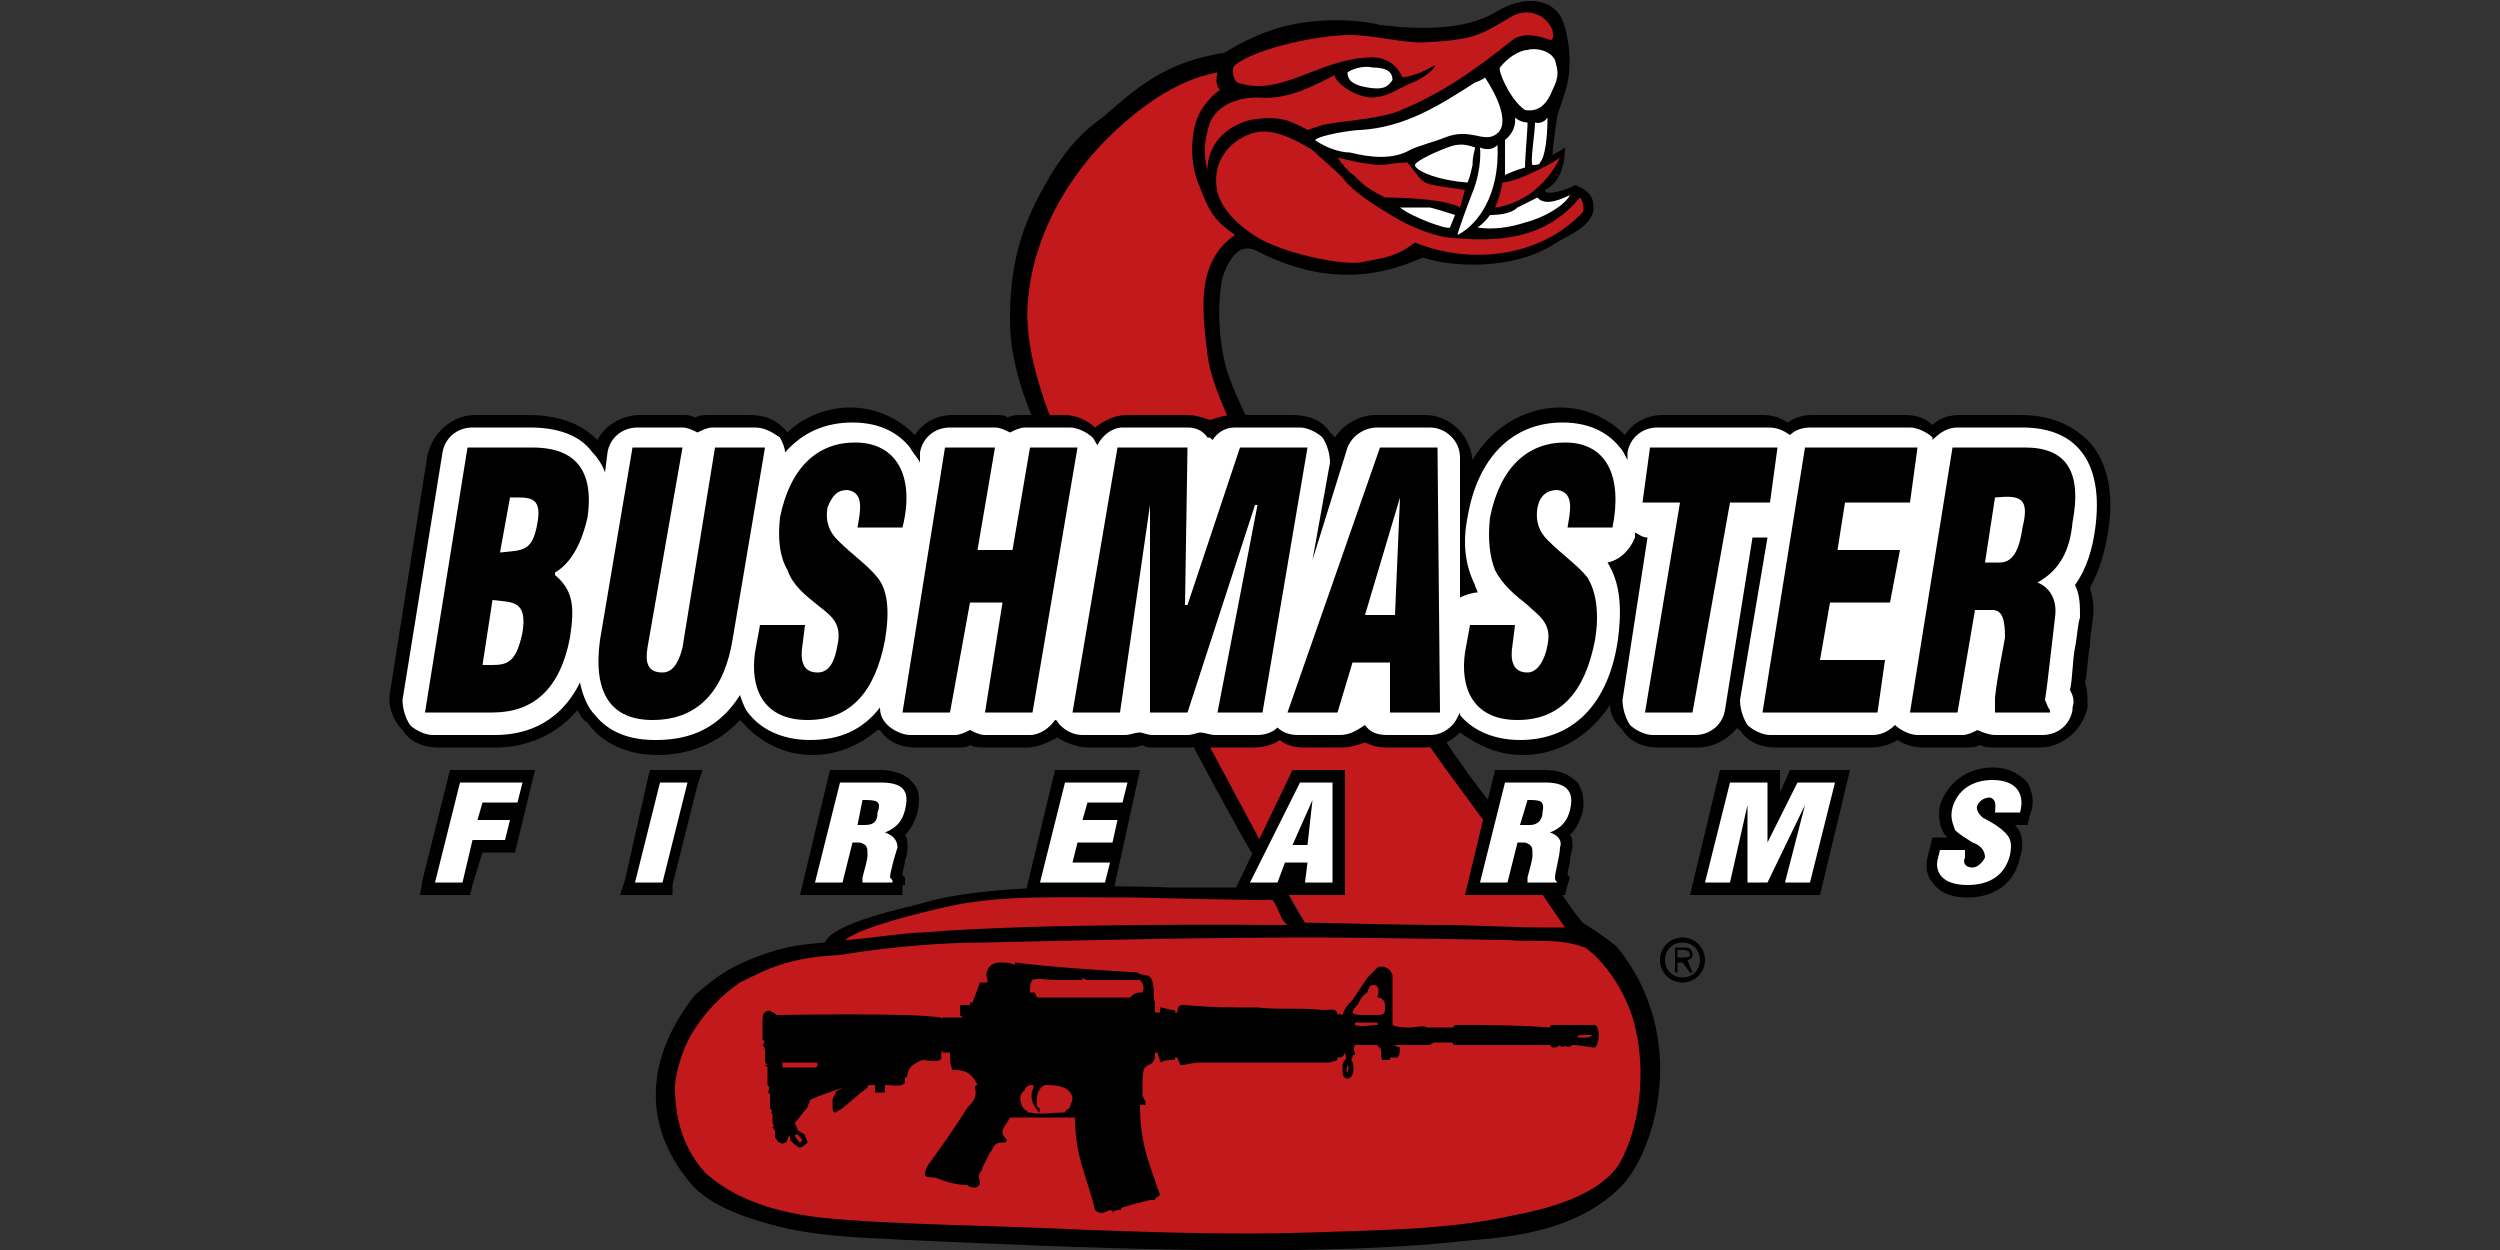
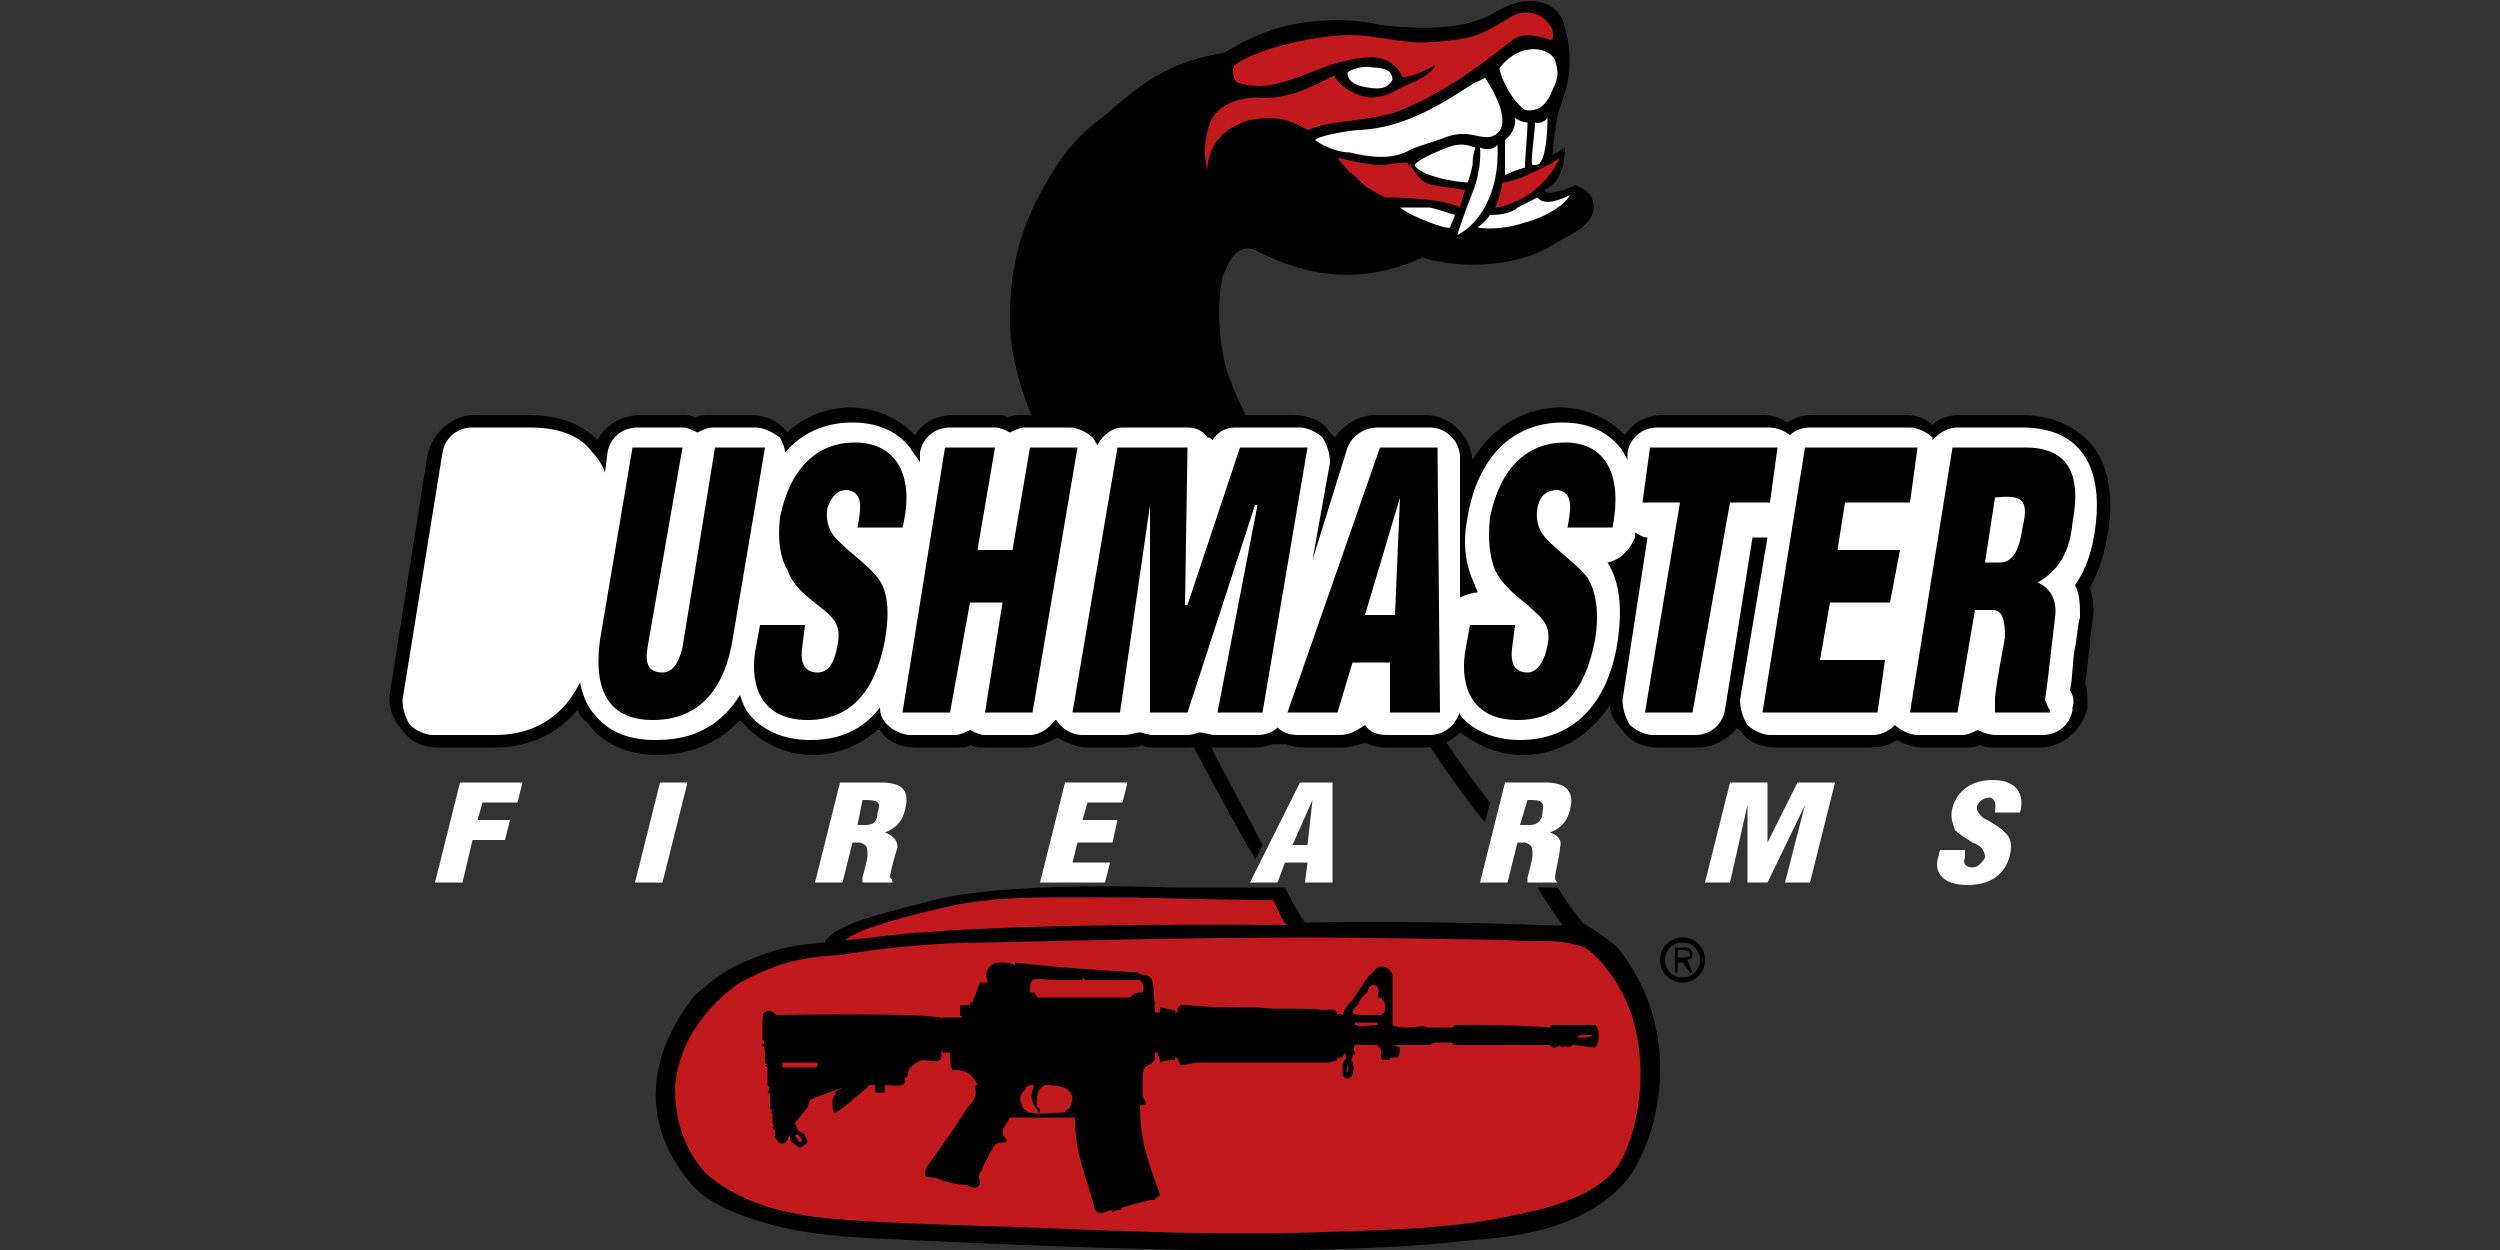
<svg xmlns="http://www.w3.org/2000/svg" xml:space="preserve" width="1000px" height="500px" version="1.1" style="shape-rendering:geometricPrecision; text-rendering:geometricPrecision; image-rendering:optimizeQuality; fill-rule:evenodd; clip-rule:evenodd" viewBox="0 0 1000 500">
  <rect x="0" y="0" width="1000" height="500" fill="#333333" stroke="none" />
  <defs>
    <style type="text/css">
   
    .fil3 {fill:black;fill-rule:nonzero}
    .fil1 {fill:black;fill-rule:nonzero}
    .fil0 {fill:#C2191C;fill-rule:nonzero}
    .fil2 {fill:white;fill-rule:nonzero}
   
  </style>
  </defs>
  <g id="Vrstva_x0020_1">
    <g id="_1067411536">
      <path class="fil0" d="M652 465c-8,13 -27,19 -43,23 -27,6 -56,5 -84,6 -31,1 -59,1 -90,-1 -41,-3 -80,-2 -110,-5 -17,-2 -35,-7 -46,-18 -10,-10 -13,-23 -13,-35 0,-10 2,-13 8,-25 4,-7 12,-14 19,-18 12,-6 20,-10 40,-11 19,-3 41,-5 60,-5 44,-1 88,-2 133,-2 26,0 76,1 80,1 11,1 20,-2 31,3 10,5 15,15 19,26 7,22 5,46 -4,61z" />
      <path class="fil1" d="M579 59c5,-2 8,-1 11,0 0,1 -1,3 -1,7 -1,5 -2,7 -2,7 -13,-1 -21,-5 -21,-7 0,-1 5,-4 13,-7zm23 -3c5,-4 4,-9 4,-9 1,1 3,2 5,2 0,4 -1,13 -1,18 0,0 -4,1 -8,3l0 -14zm-166 165c7,16 33,61 41,77 9,17 20,37 23,42 2,3 2,3 2,4l3 -6c-5,-10 -14,-26 -21,-40l87 -1c7,11 18,26 23,32l2 -8c-4,-5 -13,-17 -18,-25 -18,-26 -33,-53 -47,-75 -14,-25 -31,-46 -40,-72 -4,-13 -4,-29 -2,-38 2,-6 6,-14 13,-11 21,11 43,14 67,3 12,4 36,5 52,-5 6,-4 19,-8 16,-18 -1,-4 -7,-6 -7,-6 -1,1 -12,5 -12,2 6,-3 8,-10 8,-17 -3,2 -5,3 -5,3 0,-2 1,-10 2,-16 0,0 0,0 0,0 1,-3 2,-6 3,-9 3,-9 2,-21 -1,-29 -4,-9 -16,-10 -27,-3 -12,7 -29,7 -46,5 -7,-2 -22,-3 -36,0 -14,3 -26,11 -26,11 -24,4 -34,13 -49,26 -10,7 -17,16 -23,27 -11,19 -14,35 -14,54 0,25 13,47 22,70 2,8 5,15 10,23z" />
      <path class="fil1" d="M652 404c7,19 5,45 -4,61 -7,12 -26,18 -42,21 -26,6 -55,6 -82,7 -30,1 -58,0 -88,-1 -41,-2 -79,-2 -108,-5 -17,-2 -34,-7 -46,-18 -9,-10 -12,-22 -12,-34 0,-5 3,-17 9,-25 6,-9 14,-15 17,-17 12,-6 20,-10 40,-11 18,-3 39,-5 58,-5 44,-1 87,-2 130,-2 26,0 75,1 79,1 11,1 20,-1 31,3 0,0 11,7 18,25zm-5 -25c-3,-3 -14,-10 -14,-10 0,0 -5,-6 -10,-14l-8 0c3,5 7,11 10,15 0,1 -33,-2 -103,-1 -3,-4 -6,-10 -8,-14 0,0 -35,0 -46,0 0,0 -68,-3 -98,6 -7,2 -37,8 -40,16 -10,1 -15,1 -28,6 -13,5 -18,10 -24,15 -19,24 -22,51 -2,75 8,10 25,15 37,18 18,4 33,4 50,5 67,3 154,7 217,1 14,-2 48,-1 69,-23 13,-14 27,-59 -2,-95z" />
      <path class="fil0" d="M382 362c21,-4 41,-3 72,-3 0,0 37,1 55,1 3,4 3,8 6,10 -10,0 -99,-1 -146,3 -7,0 -26,3 -31,3 6,-5 30,-11 44,-14z" />
      <path class="fil2" d="M572 83c-5,0 -11,0 -12,0 5,4 19,9 20,8 0,0 2,-5 2,-5 0,0 -6,-2 -10,-3z" />
      <path class="fil0" d="M621 12c-3,-7 -11,-9 -17,-5 -12,7 -14,9 -35,10 -9,0 -20,-3 -29,-3 -12,0 -37,5 -46,12 -2,2 0,7 1,7 17,6 32,-9 52,-10 11,-1 14,8 14,8 7,-1 13,-5 13,-5 0,2 -6,6 -9,7 -7,3 -10,6 -17,6 -9,-1 -15,-8 -14,-9 -10,5 -19,10 -31,9 -8,0 -16,3 -19,10 -2,6 -3,12 -1,19 0,0 -1,-15 17,-20 6,-1 10,-1 14,0 4,1 9,4 9,4 0,0 3,-1 6,-2 10,-2 19,-2 29,-5 18,-7 32,-17 47,-29 4,-3 10,-2 15,0 2,0 1,-3 1,-4z" />
-       <path class="fil0" d="M632 79c-14,17 -33,18 -53,16 -7,-1 -16,-5 -21,-8 -5,-3 -17,-10 -21,-16 -4,-4 -9,-8 -12,-11 -5,-3 -15,-9 -23,-7 -8,2 -18,10 -15,24 2,7 8,13 16,18 10,6 32,11 41,10 10,-2 14,-2 22,-8 22,9 50,6 67,-12 1,-1 0,-5 -1,-6z" />
-       <path class="fil0" d="M411 123c-1,20 9,44 13,53 9,25 28,66 38,83 2,6 21,38 21,38l22 41 9 17 8 14c0,0 39,1 55,1 11,0 30,1 40,1 6,0 9,0 9,0l-11 -16 -21 -26 -22 -30c0,0 -16,-24 -18,-27 -11,-16 -28,-43 -42,-67 -4,-8 -26,-41 -29,-63 -2,-17 -5,-37 11,-48 -7,-5 -10,-8 -14,-19 -5,-11 -3,-23 -1,-28 2,-5 7,-10 9,-11 -1,-1 -2,-3 -1,-7 -24,4 -47,28 -55,39 -12,16 -20,35 -21,55z" />
-       <path class="fil3" d="M671 383l0 -3 2 0c1,0 3,0 3,2 0,1 -2,1 -3,1l-2 0zm0 2l2 0 3 4 1 0 -2 -5c1,0 2,-1 2,-2 0,-2 -1,-3 -3,-3l-4 0 0 10 1 0 0 -4zm2 8c5,0 9,-4 9,-9 0,-5 -4,-9 -9,-9 -5,0 -9,4 -9,9 0,5 4,9 9,9zm-7 -9c0,-4 3,-7 7,-7 4,0 7,3 7,7 0,4 -3,7 -7,7 -4,0 -7,-3 -7,-7z" />
+       <path class="fil3" d="M671 383l0 -3 2 0c1,0 3,0 3,2 0,1 -2,1 -3,1l-2 0zm0 2l2 0 3 4 1 0 -2 -5c1,0 2,-1 2,-2 0,-2 -1,-3 -3,-3l-4 0 0 10 1 0 0 -4zm2 8c5,0 9,-4 9,-9 0,-5 -4,-9 -9,-9 -5,0 -9,4 -9,9 0,5 4,9 9,9m-7 -9c0,-4 3,-7 7,-7 4,0 7,3 7,7 0,4 -3,7 -7,7 -4,0 -7,-3 -7,-7z" />
      <path class="fil3" d="M609 302c-10,0 -18,-4 -25,-9 0,0 0,0 0,0 -4,4 -9,6 -14,6l-16 0c-3,0 -6,-1 -8,-2 -3,1 -6,2 -9,2l-16 0c-3,0 -7,-1 -9,-3 -3,2 -7,3 -10,3l-17 0c-1,0 -3,0 -5,-1 -2,1 -3,1 -5,1l-13 0c-2,0 -4,0 -5,-1 -2,1 -4,1 -6,1l-16 0c-4,0 -9,-2 -12,-4 -4,2 -8,4 -12,4l-17 0c-2,0 -4,0 -6,-1 -1,1 -3,1 -5,1l-17 0c-5,0 -11,-2 -14,-7 0,0 0,0 -1,0 -7,6 -16,10 -26,10 -11,0 -21,-5 -28,-13 0,0 -1,-1 -1,-1 -11,12 -25,14 -33,14 -15,0 -24,-7 -28,-13 -2,-1 -3,-3 -4,-5 -11,13 -25,15 -33,15l-23 0c-5,0 -11,-2 -14,-7 -4,-4 -6,-10 -5,-15l15 -95c2,-9 10,-16 19,-16l21 0c15,0 23,5 28,10 3,-6 10,-10 17,-10l17 0c2,0 3,0 5,1 2,-1 4,-1 6,-1l16 0c6,0 11,2 15,7 7,-7 17,-10 25,-10 10,0 19,4 26,11 3,-5 9,-8 15,-8l17 0c2,0 4,0 5,1 2,-1 4,-1 6,-1l17 0c4,0 9,2 12,5 4,-3 8,-5 13,-5l24 0c3,0 6,1 9,2 3,-1 6,-2 9,-2l24 0c6,0 12,2 15,7 1,1 1,1 2,2 3,-5 10,-9 16,-9l20 0c10,0 18,8 19,18 9,-15 23,-21 35,-21 10,0 19,4 26,11 3,-5 9,-8 15,-8l40 0c4,0 7,1 10,3 3,-2 6,-3 10,-3l37 0c4,0 8,1 11,4 3,-3 7,-4 11,-4l24 0c15,0 23,6 28,11 11,13 8,31 7,37 -1,6 -3,14 -7,21 1,4 2,8 1,13 0,2 -1,6 -1,10 -1,5 -1,11 -2,15 1,3 1,6 1,9l0 1c-2,9 -10,16 -19,16l-18 0c-2,0 -4,0 -6,-1 -2,1 -4,1 -6,1l-17 0c-3,0 -7,-1 -10,-3 -3,2 -7,3 -11,3l-38 0c-5,0 -11,-2 -14,-7 -1,0 -1,-1 -1,-1 -4,5 -10,8 -16,8l-16 0c-5,0 -11,-2 -14,-7 -3,-3 -5,-6 -5,-10 -8,12 -20,20 -35,20z" />
-       <path class="fil3" d="M180 308l-1 4 -10 40 -1 6 20 0 1 -4 4 -13 13 0 8 -33 -34 0zm101 0l-21 0 -1 4 -9 40 -2 6 21 0 0 -4 10 -40 2 -6zm71 0l-20 0 -12 50 41 0 0 -4 1 0 0 -3 -1 -1c0,-2 1,-4 1,-6 1,-2 1,-4 1,-5 0,-2 0,-4 -1,-5 3,-3 4,-6 5,-9 1,-5 1,-9 -2,-12 -3,-4 -9,-5 -13,-5zm70 0l-12 50 35 0 11 -50 -34 0zm116 0l-21 0 -24 50 45 0 0 -50zm80 0l-20 0 -12 50 40 0 1 -4 0 0 1 -3 -1 -1c0,-2 1,-4 1,-6 0,-2 1,-4 1,-5 0,-2 0,-4 -1,-5 3,-3 4,-6 5,-9 1,-5 0,-9 -2,-12 -3,-3 -7,-5 -13,-5zm122 0l-24 0 -4 9 0 -9 -24 0 -12 50 52 0 12 -50zm57 -1c-10,0 -18,6 -21,15 -1,5 0,9 2,12 1,1 1,1 1,1l-6 0 -1 4 -1 4c-1,4 0,8 2,10 2,3 6,6 14,6 11,0 19,-6 21,-16 1,-3 2,-9 -2,-13l5 0 1 -4c2,-5 1,-9 -1,-13 -2,-2 -6,-6 -14,-6z" />
      <path class="fil2" d="M608 296c-12,0 -20,-5 -24,-10 0,0 0,0 0,-1 -1,2 -2,4 -3,5 -3,3 -6,4 -9,4l-17 0c-4,0 -7,-1 -9,-4 0,0 0,0 0,0 -3,2 -6,4 -10,4l-17 0c-3,0 -6,-1 -8,-3 -2,2 -5,3 -8,3l-17 0c-2,0 -4,-1 -6,-1 -1,0 -3,1 -5,1l-14 0c-2,0 -4,-1 -5,-1 -2,0 -4,1 -6,1l-17 0c-4,0 -7,-2 -9,-4 -1,-1 -1,-2 -2,-2 -2,3 -6,6 -10,6l-18 0c-2,0 -4,-1 -6,-2 -2,1 -4,2 -6,2l-18 0c-3,0 -7,-2 -9,-4 -2,-2 -3,-4 -3,-7 -7,9 -16,13 -28,13 -12,0 -20,-5 -24,-10 -2,-2 -3,-5 -4,-8 -10,16 -24,18 -34,18 -13,0 -20,-5 -24,-10 -3,-3 -5,-8 -6,-13 -9,18 -24,21 -34,21l-25 0c-3,0 -7,-2 -9,-4 -2,-3 -3,-7 -3,-10l16 -99c1,-6 6,-10 12,-10l23 0c11,0 20,3 25,10 2,2 4,5 5,8l1 -8c1,-6 6,-10 12,-10l18 0c2,0 4,1 6,2 2,-1 4,-2 6,-2l17 0c4,0 7,2 10,4 1,2 2,4 2,6 7,-8 16,-12 27,-12 12,0 19,5 23,10 1,2 3,4 4,6l0 -4c1,-6 6,-10 12,-10l18 0c2,0 4,1 6,2 2,-1 4,-2 6,-2l18 0c3,0 7,2 9,4 1,1 1,2 2,3 2,-4 6,-7 10,-7l26 0c3,0 6,1 8,4 1,0 1,0 2,1 2,-3 5,-5 9,-5l26 0c3,0 7,2 9,4 2,3 3,7 3,10l-7 39 14 -45c2,-5 7,-8 12,-8l21 0c6,0 12,5 12,12l0 56c2,-1 5,-2 7,-2l0 0c0,-1 -1,-2 -1,-3 -4,-8 -5,-17 -3,-27 4,-24 18,-38 38,-38 12,0 19,5 23,10 1,1 2,3 3,5l0 -3c1,-6 6,-10 12,-10l44 0c4,0 6,1 9,3 2,-2 5,-3 8,-3l40 0c3,0 7,2 9,4 0,0 0,1 0,1 3,-3 6,-5 10,-5l26 0c10,0 18,3 23,9 6,7 8,18 6,32 -1,7 -3,15 -8,22 2,4 2,8 2,13 -1,3 -1,7 -2,12 -1,5 -1,13 -2,17 1,2 2,4 1,7l0 1c-1,6 -6,10 -12,10l-19 0c-2,0 -5,-1 -7,-2 -2,1 -4,2 -6,2l-18 0c-3,0 -7,-2 -9,-4 -2,2 -5,4 -9,4l-41 0c-3,0 -7,-2 -9,-4 -2,-3 -3,-7 -3,-10l11 -65c-1,0 -2,0 -3,0l-3 0 -11 69c-1,6 -6,10 -12,10l-17 0c-3,0 -7,-2 -9,-4 -2,-3 -3,-7 -3,-10l10 -65c-2,0 -3,-1 -5,-2 0,1 0,1 0,2 -2,5 -6,9 -11,10 5,8 6,18 4,32 -4,25 -18,39 -39,39z" />
-       <path class="fil3" d="M200 221c9,-1 13,0 15,-12 2,-11 -4,-10 -11,-10l-4 22zm-7 45c9,0 13,1 16,-13 2,-13 -4,-12 -12,-13l-4 26zm-23 19l17 -106 26 0c15,0 25,7 22,28 -2,9 -6,18 -13,22l0 1c7,6 8,12 6,25 -4,21 -15,30 -31,30l-27 0z" />
      <path class="fil3" d="M253 179l20 0 -14 80c-1,6 0,10 6,10 5,0 7,-6 8,-10l13 -80 20 0 -13 77c-3,18 -12,32 -32,32 -16,0 -24,-10 -21,-32l13 -77z" />
      <path class="fil3" d="M322 250l-1 8c-1,6 0,11 6,11 5,0 7,-5 8,-11 2,-9 -3,-12 -8,-16 -5,-4 -10,-8 -12,-14 -3,-5 -4,-12 -3,-21 4,-20 15,-30 30,-30 17,0 24,14 19,34l-18 0c1,-6 3,-14 -4,-15 -4,0 -6,2 -8,7 -1,6 1,10 4,13 6,6 12,10 16,15 4,5 5,13 3,25 -4,21 -14,32 -31,32 -18,0 -23,-13 -21,-27l2 -11 18 0z" />
      <polygon class="fil3" points="361,285 378,179 398,179 391,220 405,220 412,179 431,179 413,285 394,285 401,241 388,241 380,285 " />
      <polygon class="fil3" points="429,285 447,179 475,179 474,242 475,242 496,179 523,179 505,285 487,285 503,202 502,202 475,285 460,285 460,202 460,202 448,285 " />
      <path class="fil3" d="M560 199l0 0 -14 47 12 0 2 -47zm-45 86l37 -106 23 0 1 106 -20 0 0 -20 -15 0 -6 20 -20 0z" />
      <path class="fil3" d="M606 250l-1 8c-1,6 0,11 6,11 4,0 7,-5 8,-11 2,-9 -4,-12 -8,-16 -5,-4 -10,-8 -13,-14 -2,-5 -3,-12 -2,-21 4,-20 15,-30 30,-30 17,0 23,14 19,34l-18 0c1,-6 3,-14 -4,-15 -4,0 -7,2 -8,7 -1,6 1,10 4,13 6,6 12,10 16,15 3,5 5,13 3,25 -4,21 -14,32 -31,32 -18,0 -23,-13 -21,-27l2 -11 18 0z" />
      <polygon class="fil3" points="660,179 711,179 708,201 692,201 677,285 658,285 672,201 657,201 " />
      <polygon class="fil3" points="705,285 722,179 767,179 764,201 738,201 735,220 760,220 756,241 732,241 728,264 754,264 751,285 " />
      <path class="fil3" d="M794 225l6 0c6,0 8,-7 9,-14 3,-12 -1,-13 -11,-12l-4 26zm-11 60l-19 0 17 -106 29 0c16,0 23,9 19,30 -1,11 -5,19 -14,24l0 0c5,2 8,7 7,14 -1,8 -3,27 -4,33 1,2 1,3 2,4l0 1 -22 0c0,-2 0,-3 0,-6 1,-9 3,-18 4,-24 0,-7 -1,-11 -5,-11l-7 0 -7 41z" />
      <path class="fil2" d="M207 321l2 -8 -25 0 -10 40 11 0 4 -17 13 0 2 -8 -13 0 2 -7 14 0zm58 32l10 -40 -11 0 -10 40 11 0zm86 -28c0,3 -1,5 -5,5l-3 0 2 -10c5,0 8,0 6,5zm11 -1c2,-8 -1,-11 -10,-11l-16 0 -10 40 11 0 4 -16 3 0c3,1 3,2 3,5 0,2 -1,5 -2,9 0,1 0,1 0,2l12 0 0 0c0,-1 0,-1 -1,-2 0,-2 2,-9 3,-12 0,-3 -2,-5 -5,-6l0 0c5,-2 7,-5 8,-9zm87 -3l2 -8 -25 0 -10 40 26 0 2 -8 -15 0 2 -8 14 0 2 -9 -14 0 2 -7 14 0zm74 17l-6 0 8 -18 0 0 -2 18zm-1 15l11 0 0 -40 -13 0 -20 40 11 0 3 -8 9 0 -1 8zm95 -28c0,3 -2,5 -5,5l-4 0 3 -10c5,0 7,0 6,5zm11 -1c2,-8 -2,-11 -10,-11l-16 0 -10 40 11 0 4 -16 3 0c3,1 3,2 3,5 0,2 -1,5 -2,9 0,1 0,1 0,2l12 0 0 0c-1,-1 -1,-1 -1,-2 0,-2 2,-9 2,-12 1,-3 -1,-5 -4,-6l0 0c5,-2 7,-5 8,-9zm96 29l10 -40 -15 0 -12 24 0 0 0 -24 -15 0 -10 40 10 0 7 -31 0 0 0 31 8 0 15 -31 0 0 -8 31 10 0zm73 -41c-8,0 -14,4 -16,11 -1,4 0,6 1,9 2,2 4,3 7,5 3,1 5,3 5,6 -1,2 -3,4 -5,4 -3,0 -4,-2 -3,-4l0 -3 -10 0 -1 4c-1,5 2,10 12,10 9,0 15,-4 17,-12 1,-5 0,-7 -2,-9 -2,-2 -5,-4 -9,-6 -1,-1 -3,-3 -2,-5 1,-2 3,-3 5,-3 3,1 2,4 2,6l10 0c2,-7 -1,-13 -11,-13z" />
      <path class="fil1" d="M634 415c-1,0 -2,0 -3,0 0,-1 1,-1 2,-1 2,0 3,0 4,0 -1,1 -2,1 -3,1zm-80 -12c0,2 0,3 -3,3 -1,0 -3,0 -5,0 -1,0 -5,0 -5,-1 0,-1 1,-2 2,-3 1,-2 2,-4 4,-5 0,-1 1,-3 2,-3 0,0 2,0 2,1 1,1 0,3 0,4 0,0 2,0 2,1 1,0 1,2 1,3zm-3 7c-3,0 -6,1 -9,0 0,0 0,-1 0,-1 3,0 7,0 9,0 0,1 0,1 0,1zm-12 19c-1,0 0,-2 0,-3 0,0 0,0 0,0 0,0 0,0 0,0 1,1 0,2 0,3zm-82 -32c0,0 -1,0 -1,0 -2,0 -3,1 -4,2 -10,0 -21,0 -32,0 -1,0 -4,0 -5,0 0,0 -1,-1 -1,-2 -1,0 -1,0 -2,0 0,-2 0,-4 1,-5 2,-1 6,0 9,0 4,0 8,0 11,0 0,0 0,-1 0,-1 0,0 1,1 2,1 1,0 3,0 5,0 4,0 7,0 11,0 1,0 4,0 5,0 1,1 2,3 1,5zm-29 46c-1,1 -2,1 -2,2 -5,0 -10,1 -14,0 -1,0 -1,0 -1,0 0,-1 -1,-1 -1,-1 -2,-2 -3,-6 0,-8 0,-1 1,-2 3,-2 1,0 0,2 0,2 -1,3 0,6 2,8 0,0 0,1 1,1 0,-1 0,-2 -1,-2 -1,-3 0,-8 3,-9 6,0 10,1 11,5 0,2 -1,3 -1,4zm-102 -16l-13 0c0,0 0,-1 0,-1 0,-1 0,-1 0,-1l13 0c1,0 1,0 1,1 0,0 0,1 -1,1zm-5 29c0,0 -1,1 -1,1 -1,-1 -2,-2 -2,-3 1,-1 2,1 3,2zm315 -46c-3,0 -6,0 -8,0 -1,0 -2,0 -2,0 0,0 -2,0 -2,0 -1,0 -2,0 -3,0 0,0 -1,0 -1,1 -13,-1 -26,-1 -38,-1 -1,1 -1,1 -1,1 -2,0 -5,0 -8,0 0,0 -1,0 -2,0 -2,-1 -5,0 -7,0 -2,0 -5,0 -7,-1 0,-4 0,-10 0,-15 0,-2 0,-4 0,-5 -1,-3 -4,-4 -6,-3 -1,1 -3,3 -4,4 -2,3 -4,6 -6,9 -2,2 -3,3 -4,6 -1,0 -1,-1 -2,0 0,-3 -3,-2 -6,-2 -8,-1 -17,0 -26,-1 -9,0 -19,0 -29,-1 -2,0 -3,0 -3,3 0,0 -1,0 -1,0 0,0 0,-1 0,-1 -3,0 -4,-1 -6,-1 0,1 0,1 0,2 -1,0 -2,0 -2,0 0,-1 0,-2 0,-4 0,0 -1,1 0,0 -1,-2 0,-5 -1,-8 0,-1 -1,-3 -3,-3 0,0 -2,0 -3,-1 -16,-1 -33,-2 -49,-4 0,0 0,1 0,1 -2,-1 -4,-1 -6,-1 -4,0 -5,3 -5,3 -1,2 0,3 0,5 -1,0 -2,0 -3,0 -1,3 -2,5 -3,8l-1 0c0,0 0,1 0,1 -1,0 -3,0 -4,0 0,2 0,3 0,4 0,1 1,0 1,1 -3,0 -5,0 -8,0 0,0 0,1 0,1 0,-1 -1,-1 -1,-1 -11,-2 -64,-1 -65,-1 -1,0 -1,-1 -2,-1 -1,-1 -2,-1 -3,0 -1,0 -1,3 -1,4 0,0 0,0 0,0 0,2 0,3 0,5 0,0 0,1 0,2 1,0 1,1 0,2 1,1 1,2 1,3 0,1 0,1 0,1 0,1 0,2 0,2 0,1 0,1 1,2 -1,0 0,0 -1,0 1,1 1,1 1,1 0,0 0,1 0,1 0,0 0,0 0,0 0,0 0,0 0,0 0,1 0,1 0,2 0,0 0,0 0,1 0,0 0,0 0,1 0,0 0,0 0,1 0,0 0,0 0,0 0,1 0,1 0,1 1,1 0,1 1,1 -1,1 0,1 -1,2 1,0 1,1 1,1 0,1 0,1 0,2 0,1 0,1 0,2 0,1 0,1 0,1 0,0 0,1 1,1 -1,1 0,1 -1,1 1,0 1,1 1,1 0,0 0,1 0,1 0,1 0,1 0,2 0,1 1,1 0,2 1,1 1,1 1,2 0,1 0,2 0,2 1,1 1,2 2,2 0,0 1,1 2,0 1,0 1,-2 2,-3 0,1 0,1 0,2 1,1 3,3 4,3 1,0 3,-2 3,-2 0,-1 -1,-2 -1,-3 -1,-1 -2,-1 -3,-2 0,-1 -1,-2 -1,-3 2,-2 3,-4 5,-6 0,-1 1,-2 1,-3 4,-2 8,-3 13,-5 -1,1 -3,1 -3,3 -1,1 -1,2 -1,3 0,2 0,4 1,4 1,0 1,-1 2,-1 4,-3 7,-6 11,-9 0,0 0,-1 1,-1 0,0 1,0 2,0 0,1 0,2 0,3 1,0 3,0 4,0 0,-1 0,-2 0,-3 3,0 7,1 8,-1 0,0 0,0 0,-1 0,0 0,0 0,-1 1,0 1,-1 1,-1 0,-3 3,-5 6,-6 2,0 5,1 7,0 1,0 0,-3 1,-4 0,0 0,0 0,1 1,0 2,0 3,0 0,2 0,5 1,7 0,0 1,0 1,0 5,0 7,2 9,6 0,0 -1,0 -1,1 1,4 -1,6 -3,8 -5,8 -10,15 -15,22 -1,1 -2,3 -2,5 0,1 3,1 4,1 5,2 9,3 13,3 1,1 2,1 3,1 1,0 2,-1 2,-2 0,-1 -1,-2 0,-4 0,0 1,-1 1,-2 1,-2 2,-4 3,-6 1,-1 1,-2 2,-3 1,-1 2,-1 4,-1 2,-1 -1,-2 -1,-4 0,0 0,-1 0,-1 1,-2 2,-3 3,-5 1,0 1,0 2,0 0,0 1,0 2,0 6,0 13,0 18,0 1,0 3,0 4,0 0,16 5,24 8,37 2,2 4,1 6,0 1,0 1,1 1,1 1,-1 2,-1 3,-1 1,0 0,-1 1,-1 3,-1 7,-2 11,-3 0,0 0,0 0,0 1,0 1,0 2,0 0,-1 1,-1 2,-2 -4,-12 -8,-20 -8,-36 1,0 2,0 2,0 1,-1 -1,-3 -1,-4 0,-1 0,-2 0,-3 0,-3 0,-7 1,-8 1,-1 2,-1 3,-2 1,-1 1,-2 1,-4 0,0 0,0 0,0 0,0 1,0 1,0 0,1 1,2 1,4 2,-1 4,-1 6,-1 0,0 0,-1 0,-1 0,0 1,0 1,0 0,1 1,2 1,3 3,0 5,-1 8,-1 7,0 15,0 22,0 11,0 20,0 30,0 2,-1 3,0 3,-2 2,0 2,0 3,-2 0,1 1,2 0,3 -1,1 -1,2 -1,3 0,2 0,4 1,4 0,0 1,1 2,0 1,0 2,-4 1,-6 0,-1 -1,-1 0,-2 0,-1 0,-1 1,-1 0,-1 -1,-3 0,-4l9 0c0,1 1,1 1,1 1,2 0,4 1,5 0,0 2,0 3,0 0,0 0,-1 0,-1 1,0 2,0 3,0 1,-1 1,-3 1,-4 -1,0 -2,-1 -3,-1 2,0 5,0 7,0 2,0 5,0 8,0 0,0 1,-1 2,-1 2,0 5,0 7,0 0,0 0,1 1,1l27 0c1,0 3,0 4,0 0,0 0,0 0,0 1,0 2,0 3,0 2,0 3,0 4,0 0,0 0,0 1,1 1,0 2,0 3,-1 0,1 2,1 2,0 0,1 2,1 3,0 3,0 7,1 9,1 2,-2 2,-8 0,-9 -1,0 -1,0 -2,0z" />
      <path class="fil2" d="M539 29c1,-1 6,-3 10,-2 6,0 8,2 8,5 -2,3 -4,4 -10,3 -6,-1 -8,-3 -8,-6z" />
      <path class="fil2" d="M592 59c0,0 1,8 -3,18 -2,5 -6,16 -6,17 8,-4 17,-16 16,-36 -3,3 -7,1 -7,1z" />
      <path class="fil2" d="M596 86c0,0 -2,3 -5,5 6,1 13,0 19,-2 8,-2 16,-7 18,-11 -2,1 -10,5 -13,1 0,0 -6,3 -8,4 -2,2 -6,3 -11,3z" />
      <path class="fil2" d="M614 49c0,4 -2,16 -1,17 1,0 3,0 3,-1 2,-2 3,-10 3,-18 -2,3 -5,2 -5,2z" />
      <path class="fil2" d="M621 36c3,-6 2,-8 1,-12 -2,-4 -8,-5 -11,-4 -3,0 -8,3 -11,7 -1,1 4,13 10,17 6,1 9,-3 11,-8z" />
      <path class="fil2" d="M544 52c-3,0 -16,2 -18,4 4,3 10,5 14,5 8,2 17,3 24,-1 4,-2 9,-3 14,-5 10,-4 15,2 20,-1 7,-4 0,-17 -4,-23 0,0 -1,1 -4,2 -14,9 -28,18 -46,19z" />
      <path class="fil2" d="M587 73c-13,-1 -21,-5 -21,-7 0,-1 5,-4 13,-7 5,-2 8,-1 11,0 0,1 -1,3 -1,7 -1,5 -2,7 -2,7z" />
      <path class="fil2" d="M602 70l0 -14c5,-4 4,-9 4,-9 1,1 3,2 5,2 0,4 -1,13 -1,18 0,0 -4,1 -8,3z" />
      <path class="fil0" d="M553 66c-7,0 -18,-3 -18,-3 0,0 2,3 5,6 2,1 4,4 7,6 3,2 7,4 7,4 10,0 25,1 30,4l2 -7c-19,-3 -15,-1 -23,-11 0,0 -4,0 -10,1z" />
      <path class="fil0" d="M601 73c-1,6 -3,10 -3,10 3,0 12,-3 17,-8 6,-5 9,-12 9,-12 0,0 -2,2 -11,6 -8,4 -12,4 -12,4z" />
    </g>
  </g>
</svg>